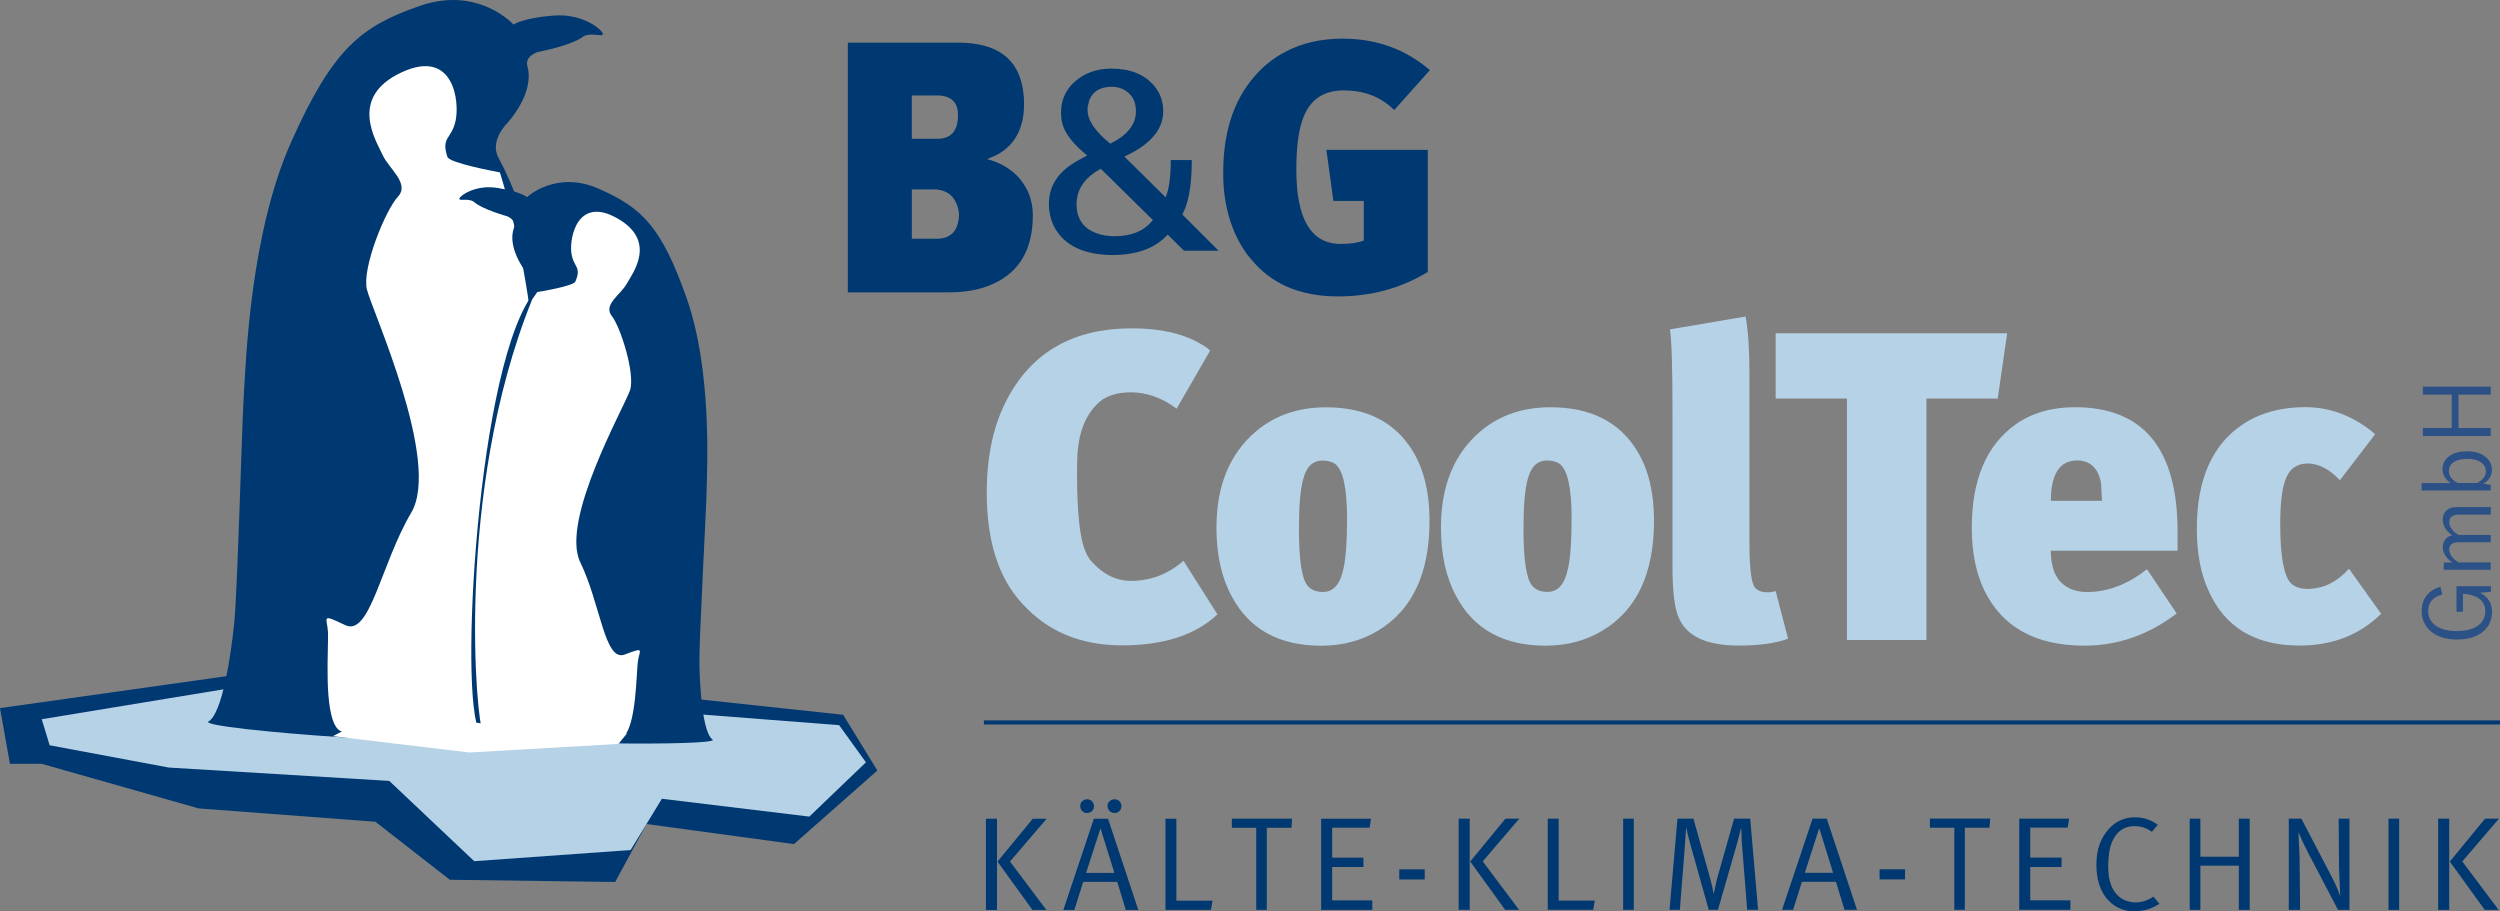
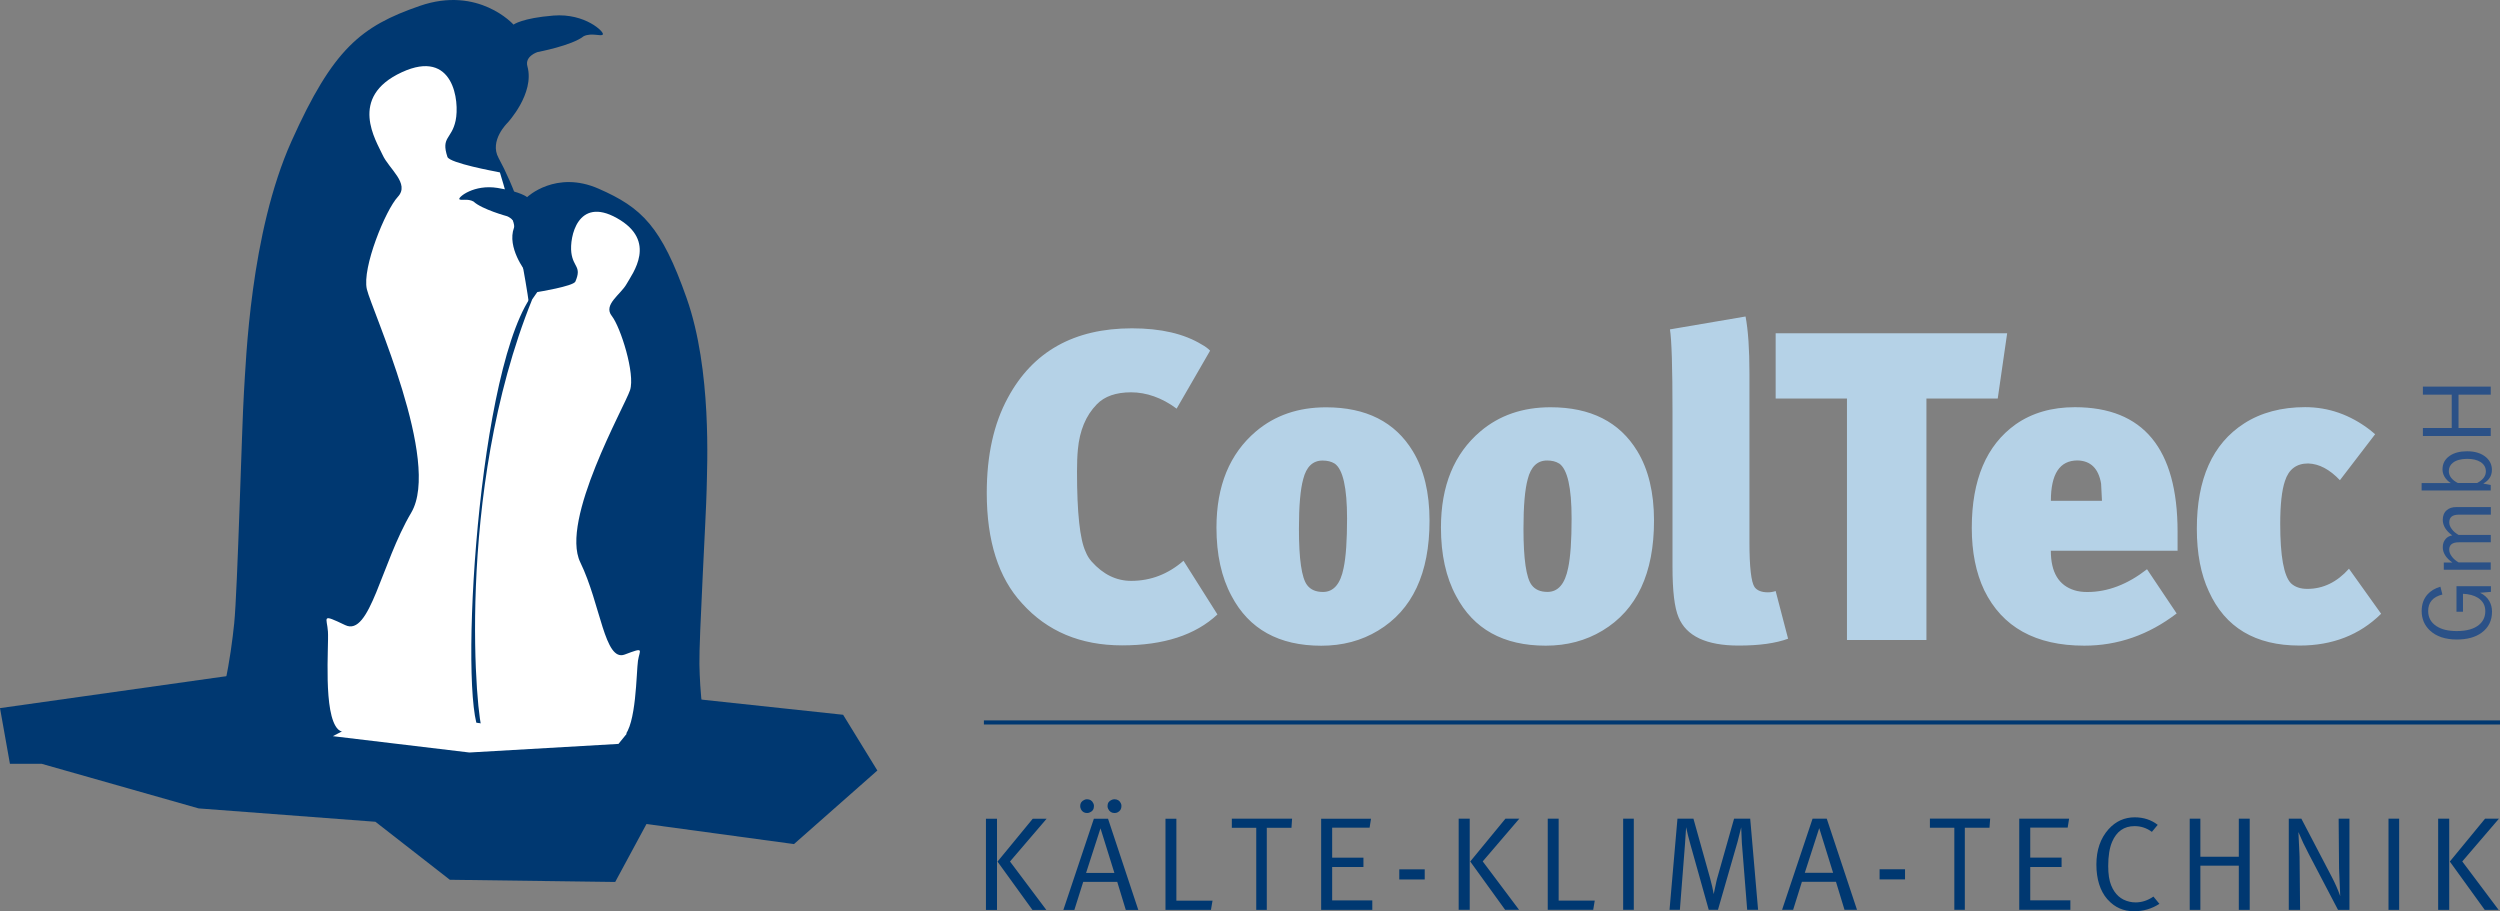
<svg xmlns="http://www.w3.org/2000/svg" id="Ebene_1" data-name="Ebene 1" width="172.28mm" height="62.8mm" viewBox="0 0 488.34 178.01">
  <rect x="0" y="0" width="488.34" height="178.01" fill="#808080" stroke="none" />
  <defs>
    <style>      .cls-1 {        fill: #003871;      }      .cls-1, .cls-2, .cls-3, .cls-4 {        stroke-width: 0px;      }      .cls-2 {        fill: #2b5187;      }      .cls-3 {        fill: #fff;      }      .cls-4 {        fill: #b5d2e7;      }    </style>
  </defs>
  <polygon class="cls-1" points="0 138.32 1.94 149.2 8.15 149.2 38.8 157.91 73.33 160.52 87.87 171.85 120.17 172.28 126.28 160.96 155.09 164.88 171.38 150.51 164.69 139.62 132.2 136.14 46.27 131.79 0 138.32" />
-   <polygon class="cls-4" points="163.91 141.65 169.15 148.91 158.09 159.51 129.29 156.03 123.18 166.04 92.63 168.22 76.04 152.54 32.98 149.93 9.7 145.58 8.15 140.49 46.07 134.25 96.6 136.43 163.91 141.65" />
  <g>
    <path class="cls-1" d="m100.31,4.81s-6.81-7.64-18.31-3.66c-11.5,3.98-16.95,8.37-25.05,26.41-8.09,18.03-8.89,42.86-9.3,49.08-.4,6.22-1.24,38.6-1.9,45.1-.66,6.51-2.37,17.66-5.01,19.18-2.63,1.51,53.2,5.7,59.61,3.4,5-1.79,9.41-55.38,4.58-89.96-1.37-9.81-4.78-18.45-7.54-23.5-1.87-3.38,1.73-6.85,1.73-6.85,0,0,5.36-5.73,3.91-11.03-.59-2.03,2-2.82,2-2.82,0,0,6.67-1.24,9.01-3.1,1.59-.73,3.39.14,3.72-.33.33-.47-3.47-4.18-9.64-3.69-6.17.49-7.82,1.77-7.82,1.77" />
    <path class="cls-3" d="m96.94,33.53s-9.14-1.67-9.54-2.88c-1.3-3.93.82-3.42,1.6-7.09.79-3.72-.35-14.14-10.51-9.45-10.58,4.88-4.98,13.43-3.76,16.14,1.22,2.72,5.4,5.6,2.98,8.2-2.42,2.6-7.02,13.9-6.05,18.04.97,4.13,14.57,33.66,8.67,43.65-5.91,9.99-8.05,24.28-12.89,21.97-4.83-2.31-3.56-1.52-3.38,1.27.19,2.78-.99,16.14,1.98,19.09,2.97,2.95,33.52,1.51,34.88,1.07,1.36-.44,12.03-60.18-3.27-109.86" />
    <path class="cls-1" d="m102.97,38.5s5.6-5.33,13.99-1.63c8.4,3.69,12.22,7.33,17.17,21.38,4.95,14.05,3.99,32.76,3.9,37.46-.09,4.7-1.5,29.09-1.41,34.02.09,4.93.67,13.42,2.56,14.72,1.89,1.3-40.35,1.04-45.03-1.08-4.68-2.12-1.46-68.67,9.37-85.11,1.62-2.43-.87-5.25-.87-5.25,0,0-3.67-4.64-2.25-8.53.57-1.49-1.33-2.24-1.33-2.24,0,0-4.93-1.34-6.58-2.88-1.15-.65-2.55-.1-2.77-.47-.22-.38,2.87-2.93,7.48-2.18,4.61.75,5.77,1.8,5.77,1.8" />
    <path class="cls-3" d="m104.95,57.05s7.04-1.13,7.44-2.05c1.29-3-.42-2.73-.79-5.66-.37-2.96,1.21-11.05,8.9-6.74,8.01,4.48,3.03,10.83,1.89,12.88-1.14,2.05-4.62,4.04-2.89,6.23,1.73,2.19,4.61,11.33,3.57,14.5-1.04,3.17-13.71,25.43-9.72,33.63,3.99,8.19,4.73,19.52,8.69,18.01,3.96-1.5,2.91-.96,2.58,1.21-.33,2.17-.3,12.7-2.83,14.82-2.54,2.12-26.5-.93-27.54-1.36-1.04-.43-5.64-46.12,9.71-84.05" />
  </g>
  <polygon class="cls-3" points="120.61 141.45 120.4 142.63 122.44 143.3 120.81 145.31 91.69 146.99 65.02 143.8 69.16 141.63 70.72 137.93 94.95 141.45 120.61 141.45" />
  <path class="cls-4" d="m458.84,111.09c-2.35,2.63-5.06,3.94-8.14,3.94-1.34,0-2.4-.36-3.19-1.09-1.4-1.45-2.1-5.31-2.1-11.58,0-3.8.31-6.6.92-8.39.73-2.29,2.24-3.44,4.53-3.44,2.13.06,4.2,1.15,6.21,3.27l6.88-8.98c-.34-.28-.67-.56-1.01-.84-3.86-2.96-8.08-4.45-12.67-4.45s-8.62,1.06-11.92,3.19c-6.16,3.97-9.23,10.82-9.23,20.56,0,4.81.78,8.9,2.35,12.25,3.19,7.05,9.09,10.57,17.71,10.57,6.43,0,11.75-2.07,15.94-6.21l-6.29-8.81Zm-58.23-13.26c0-5.26,1.73-7.89,5.2-7.89,2.57.06,4.11,1.57,4.61,4.53l.17,3.36h-9.98Zm24.75,9.73v-3.69c0-16.22-6.68-24.33-20.06-24.33-4.53,0-8.39,1.12-11.58,3.36-5.71,4.08-8.56,10.82-8.56,20.22,0,4.7.81,8.76,2.43,12.17,3.53,7.22,10.04,10.83,19.55,10.83,6.55,0,12.56-2.1,18.04-6.29l-5.79-8.64c-3.81,2.97-7.69,4.45-11.66,4.45-.95,0-1.79-.11-2.52-.34-3.07-.95-4.61-3.52-4.61-7.72h24.75Zm-78.51-42.46v12.75h13.93v47.16h15.52v-47.16h13.93l1.84-12.75h-45.23Zm0,50.35c-.5.17-1,.25-1.51.25-1.23,0-2.1-.34-2.6-1.01-.67-.95-1.01-3.89-1.01-8.81v-32.98c0-4.7-.25-8.39-.76-11.08l-14.77,2.52c.33,1.96.5,7.36.5,16.19v30.21c0,4.7.39,7.97,1.18,9.82,1.51,3.69,5.42,5.54,11.75,5.54,4.03,0,7.25-.45,9.65-1.34l-2.43-9.31Zm-42.29-24.92c1.62,1.12,2.43,4.7,2.43,10.74,0,4.31-.22,7.52-.67,9.65-.62,3.13-1.96,4.7-4.03,4.7-1.4,0-2.43-.45-3.1-1.34-1.06-1.4-1.6-5.06-1.6-10.99,0-4.48.28-7.72.84-9.73.61-2.4,1.88-3.61,3.77-3.61.95,0,1.74.2,2.35.59m-15.36-6.29c-5.15,4.37-7.72,10.63-7.72,18.8,0,5.26.98,9.71,2.94,13.34,3.41,6.49,9.25,9.73,17.53,9.73,4.14,0,7.83-.98,11.08-2.94,6.71-4.03,10.07-11.19,10.07-21.48,0-5.48-1.09-10.01-3.27-13.59-3.47-5.71-9.12-8.56-16.95-8.56-5.43,0-9.98,1.57-13.68,4.7m-28.49,6.29c1.62,1.12,2.43,4.7,2.43,10.74,0,4.31-.22,7.52-.67,9.65-.61,3.13-1.96,4.7-4.03,4.7-1.4,0-2.43-.45-3.1-1.34-1.07-1.4-1.6-5.06-1.6-10.99,0-4.48.28-7.72.84-9.73.61-2.4,1.87-3.61,3.78-3.61.95,0,1.73.2,2.35.59m-15.36-6.29c-5.15,4.37-7.72,10.63-7.72,18.8,0,5.26.98,9.71,2.94,13.34,3.41,6.49,9.26,9.73,17.54,9.73,4.14,0,7.83-.98,11.07-2.94,6.71-4.03,10.07-11.19,10.07-21.48,0-5.48-1.09-10.01-3.27-13.59-3.47-5.71-9.12-8.56-16.95-8.56-5.43,0-9.98,1.57-13.68,4.7m-14.14,25.26c-3.02,2.63-6.43,3.94-10.24,3.94-2.91,0-5.48-1.26-7.72-3.77-.5-.56-.9-1.21-1.18-1.93-1.12-2.4-1.68-7.61-1.68-15.61,0-1.68.05-3.13.17-4.36.34-3.69,1.56-6.63,3.69-8.81,1.51-1.57,3.75-2.35,6.71-2.35s6.04,1.06,8.89,3.19l6.54-11.33c-.45-.45-.98-.84-1.59-1.17-3.47-2.13-8.03-3.19-13.68-3.19-11.3,0-19.38,4.53-24.25,13.59-2.74,5.04-4.11,11.22-4.11,18.55,0,9.4,2.29,16.59,6.88,21.57,4.92,5.48,11.44,8.22,19.55,8.22s14.32-2.01,18.63-6.04l-6.63-10.49Z" />
-   <path class="cls-1" d="m278.9,29.28h-19.81l1.37,9.97h5.94v7.72c-1.09.45-2.6.68-4.51.68-5.78,0-8.67-4.83-8.67-14.48,0-4.01.36-7.15,1.09-9.43,1.27-4.05,3.98-6.08,8.13-6.08s7.26,1.28,9.91,3.83l6.96-7.79c-4.78-4.1-10.45-6.15-17.01-6.15-4.24,0-7.95.84-11.14,2.53-1.87.96-3.55,2.19-5.05,3.69-4.78,4.78-7.17,11.41-7.17,19.88v.96c.14,5.87,1.66,10.86,4.58,14.96.18.27.39.52.62.75,3.96,5.06,9.7,7.58,17.21,7.58,6.46,0,12.32-1.59,17.55-4.78v-23.84Zm-53.96,14.01c-1.62,1.9-4.02,2.85-7.22,2.85-1.33,0-2.51-.19-3.53-.58-2.6-.95-3.9-2.85-3.9-5.69s1.58-5.22,4.74-6.9l10.17,10.01c-.07.1-.16.21-.26.32m-8.06-15.23c-2.95-2.39-4.43-4.57-4.43-6.54v-.58l.32-1.37c.7-1.75,2.16-2.63,4.38-2.63.81,0,1.55.16,2.21.47,1.69.84,2.53,2.28,2.53,4.32,0,2.57-1.67,4.67-5.01,6.32m14.07,13.86c.21-.42.39-.81.53-1.16.88-2.21,1.32-5.37,1.32-9.49h-4.11c0,3.27-.33,5.69-1,7.27l-8.06-7.96c5.06-2.32,7.59-5.27,7.59-8.85,0-1.97-.62-3.65-1.84-5.06-1.9-2.18-4.65-3.27-8.27-3.27-2.42,0-4.52.61-6.27,1.84-2.39,1.69-3.58,3.95-3.58,6.8,0,.74.09,1.44.26,2.11.49,1.93,2.11,4,4.85,6.22-1.37.7-2.49,1.35-3.37,1.95-2.74,1.97-4.11,4.46-4.11,7.48,0,1.86.44,3.53,1.32,5.01,2.04,3.34,5.83,5.01,11.38,5.01.39,0,.77-.02,1.16-.05,4.08-.25,7.18-1.56,9.33-3.95l3.21,3.16h6.75l-7.06-7.06Zm-48.06,4.71h-4.78v-9.63h4.64c2.64.18,4.17,1.73,4.58,4.65,0,3.32-1.48,4.99-4.44,4.99m4.24-24.18c0,3.1-1.34,4.65-4.03,4.65h-4.99v-8.47h4.85c2.78,0,4.17,1.27,4.17,3.82m13.6,14.82c-1.55-3.14-4.19-5.21-7.93-6.21l1.64-.68c3.73-1.87,5.6-5.24,5.6-10.11,0-.95-.07-1.84-.2-2.66-.91-6.19-5.12-9.29-12.64-9.29h-21.59v48.77h19.81c3.32,0,6.17-.54,8.54-1.64,5.19-2.32,7.79-6.79,7.79-13.39,0-1.73-.34-3.32-1.02-4.78" />
  <path class="cls-1" d="m485.35,177.73h2.72l-7.1-9.46,7.16-8.35h-2.71l-6.88,8.37,6.82,9.44Zm-6.93-17.81h-2.16v17.81h2.16v-17.81Zm-9.78,0h-2.08v17.81h2.08v-17.81Zm-19.35,17.81l-.1-10.35c0-.24,0-.48-.03-.74l-.2-4.11c.59,1.42,1.27,2.85,2.03,4.29l5.71,10.91h2.23v-17.81h-2.11l.08,9.67c0,.25,0,.53.03.81l.2,4.64c-.47-1.32-1.03-2.57-1.65-3.75l-5.94-11.37h-2.46v17.81h2.21Zm-19.48,0v-8.63h7.51v8.63h2.13v-17.81h-2.13v7.43h-7.51v-7.43h-2.08v17.81h2.08Zm-17.93-15.76c-1.59,1.78-2.38,4.08-2.38,6.9s.71,5.13,2.13,6.77c.04.05.08.09.13.13,1.35,1.49,3.04,2.23,5.08,2.23,1.83,0,3.48-.48,4.97-1.45l-1.17-1.42c-1.1.76-2.26,1.14-3.48,1.14-.41,0-.79-.04-1.17-.13-1.69-.37-2.89-1.44-3.6-3.2-.39-.93-.58-2.19-.58-3.78,0-1.94.25-3.52.76-4.72.88-2.05,2.34-3.07,4.39-3.07,1.24,0,2.36.37,3.38,1.12l1.14-1.37c-1.27-.98-2.77-1.47-4.49-1.47-2.01,0-3.71.77-5.1,2.31m-7.47,15.76v-1.85h-7.84v-6.52h6.12v-1.83h-6.12v-5.86h7.31l.28-1.75h-9.74v17.81h10Zm-22.67-16.04v16.04h2.05v-16.04h4.82l.13-1.78h-11.77v1.78h4.77Zm-9.63,8.12h-4.97v1.98h4.97v-1.98Zm-16.76-8.04l2.71,8.73h-5.53l2.82-8.73Zm-7.26,15.96h2.16l1.72-5.48h6.65l1.67,5.48h2.44l-5.91-17.81h-2.77l-5.96,17.81Zm-19.96,0l.99-12.69.23-3.45c.2.98.49,2.14.87,3.48l3.55,12.66h1.8l3.83-13.29.71-2.82.13,3.04,1.04,13.07h2.13l-1.54-17.81h-3.15l-3.35,11.82c-.04.13-.07.28-.1.43l-.53,2.49c-.15-.91-.39-1.95-.71-3.12l-3.25-11.62h-3.12l-1.55,17.81h2.03Zm-9-17.81h-2.08v17.81h2.08v-17.81Zm-7.93,17.81l.3-1.8h-7.05v-16.01h-2.13v17.81h8.88Zm-17.2,0h2.72l-7.1-9.46,7.15-8.35h-2.71l-6.88,8.37,6.82,9.44Zm-6.92-17.81h-2.16v17.81h2.16v-17.81Zm-8.79,9.9h-4.97v1.98h4.97v-1.98Zm-10.24,7.92v-1.85h-7.84v-6.52h6.11v-1.83h-6.11v-5.86h7.31l.28-1.75h-9.74v17.81h10Zm-22.67-16.04v16.04h2.06v-16.04h4.82l.12-1.78h-11.77v1.78h4.77Zm-8.85,16.04l.31-1.8h-7.06v-16.01h-2.13v17.81h8.88Zm-20.06-19.71c.25.53.67.79,1.24.79.2,0,.4-.04.58-.13.51-.25.76-.67.76-1.24,0-.2-.04-.39-.13-.56-.25-.51-.67-.76-1.24-.76-.19,0-.37.04-.56.13-.52.22-.79.62-.79,1.19,0,.2.04.4.13.58m-5.35,0c.25.53.66.79,1.22.79.19,0,.37-.04.56-.13.52-.22.79-.63.79-1.24,0-.19-.04-.36-.13-.54-.24-.52-.65-.78-1.24-.78-.19,0-.36.04-.53.13-.52.24-.79.63-.79,1.19,0,.2.04.4.13.58m3.83,3.76l2.72,8.73h-5.53l2.82-8.73Zm-7.26,15.96h2.16l1.73-5.48h6.65l1.67,5.48h2.44l-5.91-17.81h-2.77l-5.96,17.81Zm-6.03,0h2.72l-7.1-9.46,7.15-8.35h-2.71l-6.88,8.37,6.83,9.44Zm-6.92-17.81h-2.16v17.81h2.16v-17.81Z" />
  <rect class="cls-1" x="192.19" y="140.72" width="296.15" height=".8" />
  <path class="cls-2" d="m473.28,77.09h5.63v6.51h-5.63v1.57h13.25v-1.57h-6.29v-6.51h6.29v-1.57h-13.25v1.57Zm5.07,14.89c0-.65.27-1.18.79-1.59.64-.5,1.58-.76,2.81-.76,1.08,0,1.94.21,2.59.62.69.45,1.04,1.06,1.04,1.83,0,.91-.57,1.67-1.71,2.27h-3.76c-1.18-.6-1.77-1.39-1.77-2.37m-5.3,3.83h13.49v-1.08l-1.46-.27c1.13-.63,1.69-1.52,1.69-2.68,0-.96-.37-1.77-1.11-2.43-.91-.8-2.15-1.2-3.73-1.2-1.41,0-2.54.29-3.4.89-.94.64-1.41,1.53-1.41,2.64,0,.49.12.95.37,1.4.29.52.71.95,1.26,1.28h-5.71v1.46Zm4.3,15.48h9.19v-1.44h-6.29c-.53-.31-.96-.68-1.28-1.1-.36-.46-.54-.92-.54-1.38,0-.96.62-1.44,1.88-1.44h6.24v-1.44h-6.29c-.52-.3-.94-.64-1.26-1.05-.38-.47-.56-.94-.56-1.4,0-1.01.62-1.51,1.88-1.51h6.24v-1.48h-6.76c-.76,0-1.38.2-1.85.61-.52.44-.78,1.07-.78,1.86,0,1.15.62,2.17,1.85,3.06-.52.09-.95.31-1.27.67-.38.43-.58.97-.58,1.63,0,1.12.62,2.12,1.87,3h-1.67v1.41Zm-3.17,4.83c-.76.86-1.13,1.94-1.13,3.24,0,1.51.53,2.77,1.58,3.77,1.26,1.19,3.03,1.79,5.3,1.79,2,0,3.62-.44,4.83-1.33,1.35-.99,2.03-2.36,2.03-4.1,0-.78-.18-1.48-.53-2.09-.41-.7-1.01-1.24-1.8-1.61l2.12-.18v-1.1h-6.73v4.98h1.27v-3.5c1.19.05,2.17.31,2.93.79.95.61,1.43,1.47,1.43,2.59s-.42,2.02-1.25,2.7c-.98.8-2.42,1.2-4.33,1.2-1.66,0-2.98-.32-3.96-.96-1.08-.71-1.62-1.69-1.62-2.96,0-1.68.92-2.76,2.78-3.22l-.39-1.53c-1.06.31-1.91.82-2.54,1.53" />
</svg>